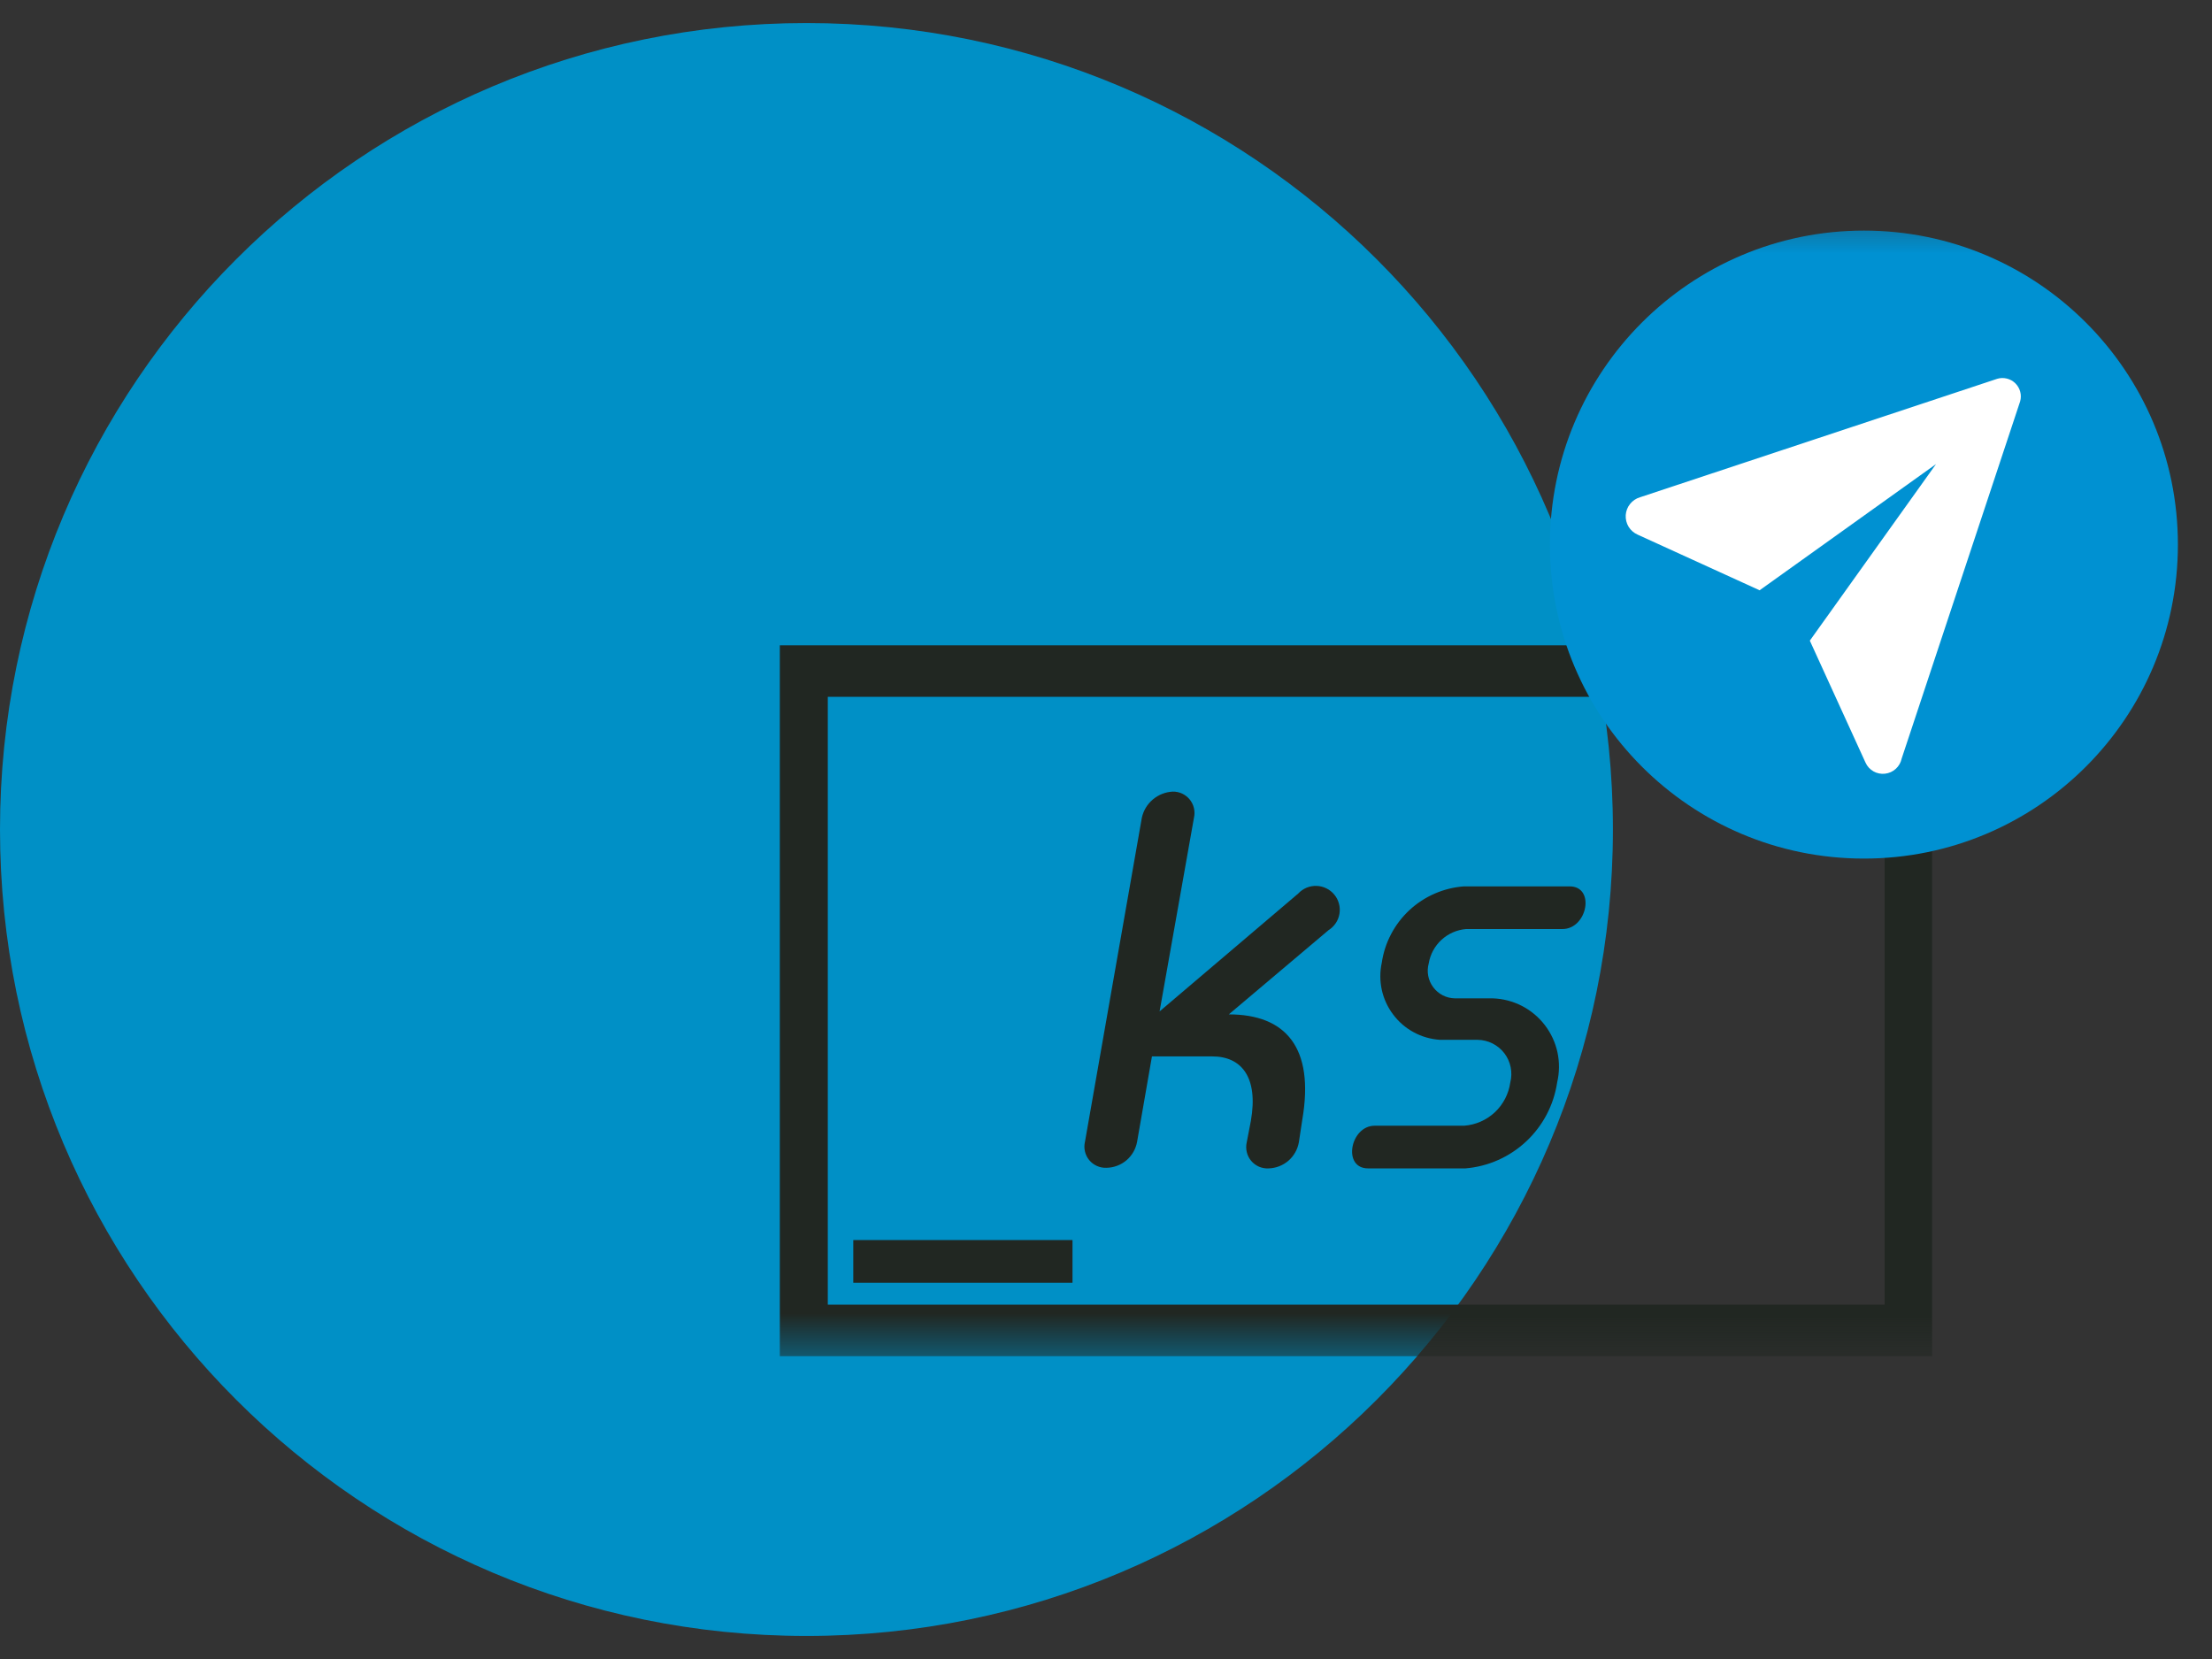
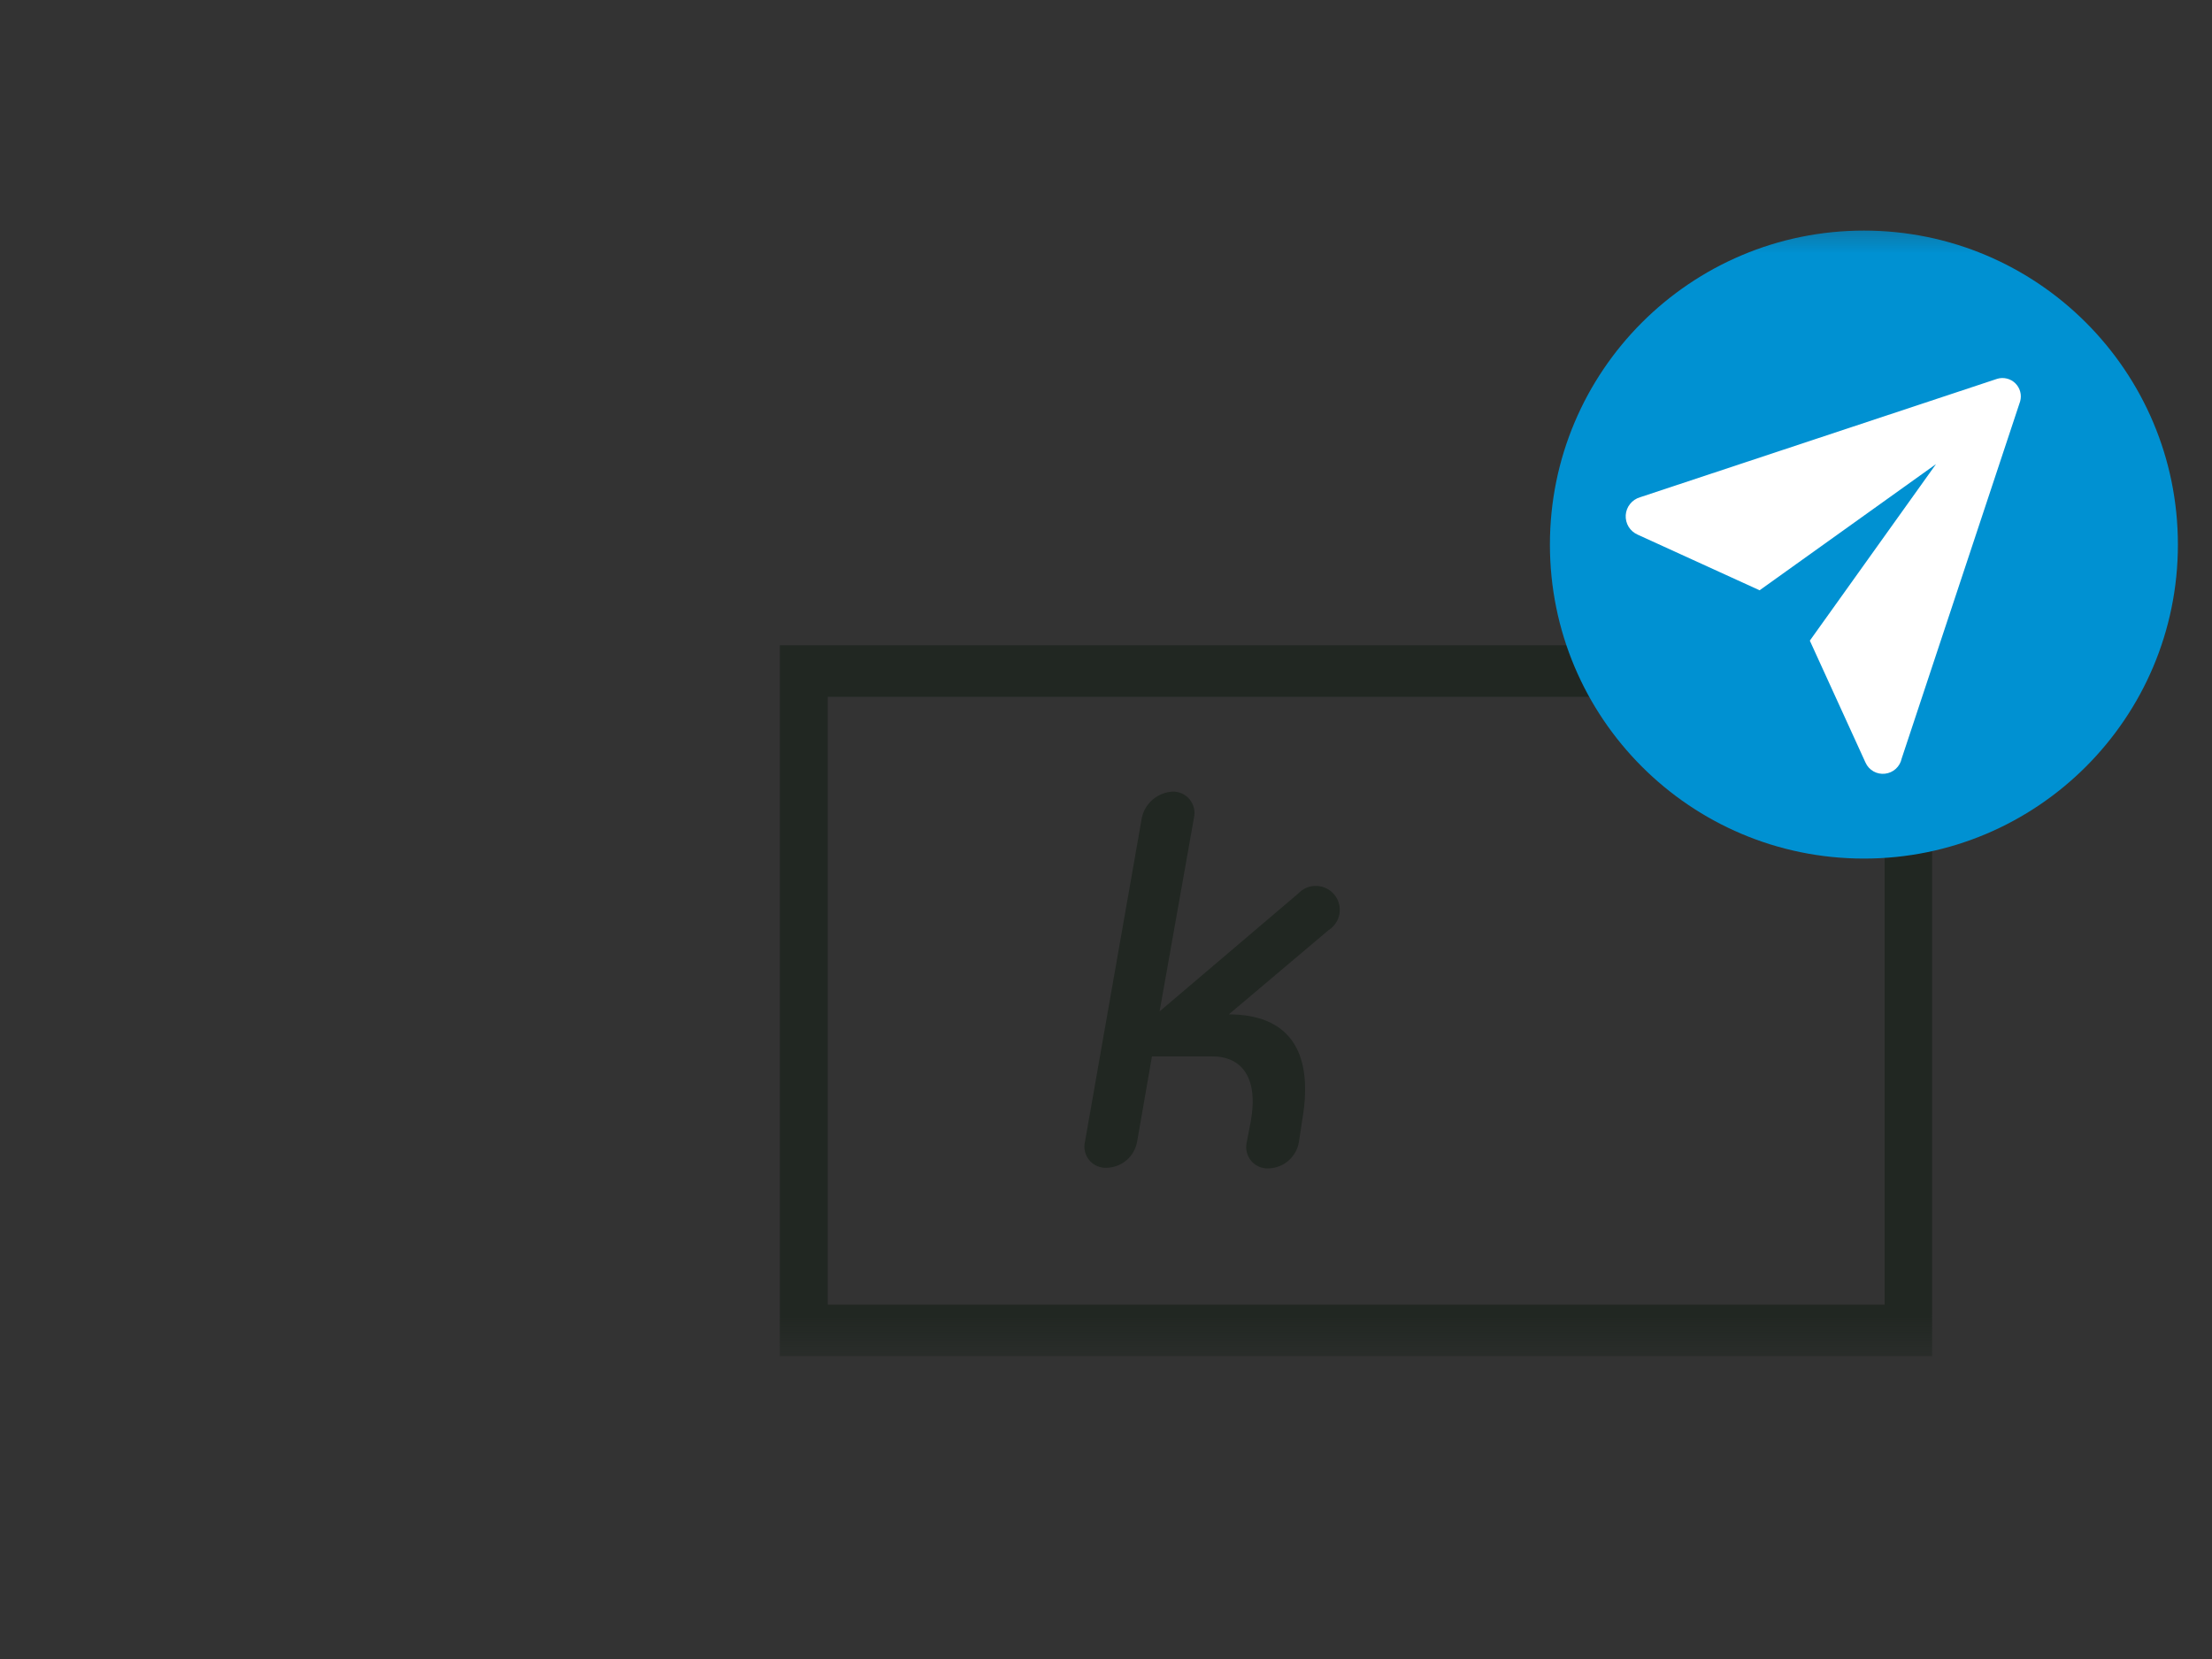
<svg xmlns="http://www.w3.org/2000/svg" width="48" height="36" viewBox="0 0 48 36" fill="none">
  <rect x="0" y="0" width="48" height="36" fill="#333333" stroke="none" />
  <g clip-path="url(#clip0_4910_13826)">
-     <path d="M17.5 35.5C27.165 35.5 35 27.665 35 18C35 8.335 27.165 0.5 17.5 0.5C7.835 0.5 0 8.335 0 18C0 27.665 7.835 35.5 17.5 35.5Z" fill="#0090C6" />
    <mask id="mask0_4910_13826" style="mask-type:luminance" maskUnits="userSpaceOnUse" x="16" y="4" width="32" height="26">
      <path d="M48 4.5H16V29.5H48V4.5Z" fill="white" />
    </mask>
    <g mask="url(#mask0_4910_13826)">
      <path d="M41.926 29.429H16.922V14.003H41.926V29.429ZM17.963 28.311H40.897V15.121H17.963V28.311Z" fill="#212722" />
      <path d="M40.331 15.597H35.574V16.522H40.331V15.597Z" fill="#212722" />
-       <path d="M23.273 26.909H18.516V27.835H23.273V26.909Z" fill="#212722" />
      <path d="M28.185 24.788C28.157 24.944 28.077 25.085 27.958 25.188C27.838 25.291 27.687 25.349 27.529 25.354C27.458 25.358 27.386 25.345 27.32 25.317C27.255 25.288 27.196 25.245 27.15 25.19C27.104 25.135 27.071 25.07 27.055 25C27.038 24.931 27.038 24.858 27.054 24.788L27.143 24.326C27.311 23.374 26.938 22.924 26.308 22.924H24.997L24.675 24.775C24.647 24.933 24.565 25.075 24.443 25.179C24.321 25.282 24.167 25.339 24.007 25.341C23.936 25.343 23.866 25.33 23.801 25.3C23.737 25.271 23.68 25.228 23.635 25.173C23.59 25.118 23.559 25.054 23.543 24.985C23.527 24.916 23.527 24.844 23.544 24.775L24.778 17.744C24.812 17.589 24.896 17.45 25.017 17.348C25.138 17.246 25.289 17.186 25.447 17.178C25.517 17.176 25.587 17.191 25.651 17.22C25.715 17.25 25.771 17.294 25.816 17.348C25.86 17.402 25.892 17.466 25.908 17.535C25.924 17.604 25.925 17.675 25.909 17.744L25.163 21.947L28.172 19.389C28.222 19.335 28.284 19.292 28.352 19.263C28.421 19.235 28.495 19.221 28.569 19.224C28.643 19.226 28.716 19.244 28.782 19.277C28.849 19.309 28.907 19.356 28.954 19.413C29.002 19.47 29.036 19.537 29.055 19.609C29.075 19.68 29.078 19.755 29.066 19.828C29.054 19.901 29.027 19.971 28.985 20.033C28.944 20.094 28.89 20.146 28.827 20.186L26.665 22.012C27.899 22.012 28.529 22.731 28.259 24.3L28.185 24.788Z" fill="#212722" />
-       <path d="M33.79 23.489C33.717 23.979 33.48 24.43 33.118 24.769C32.757 25.107 32.291 25.314 31.797 25.354H29.688C29.122 25.354 29.302 24.428 29.829 24.428H31.77C32.019 24.41 32.255 24.307 32.438 24.136C32.62 23.965 32.738 23.737 32.773 23.489C32.801 23.381 32.803 23.267 32.781 23.157C32.759 23.048 32.712 22.944 32.644 22.855C32.576 22.766 32.488 22.694 32.388 22.643C32.288 22.593 32.178 22.566 32.066 22.564H31.243C31.045 22.55 30.852 22.495 30.678 22.4C30.503 22.306 30.351 22.175 30.232 22.016C30.112 21.858 30.028 21.675 29.985 21.482C29.943 21.288 29.942 21.087 29.984 20.893C30.048 20.454 30.26 20.051 30.585 19.749C30.91 19.448 31.328 19.266 31.77 19.234H34.059C34.625 19.234 34.445 20.16 33.905 20.16H31.813C31.614 20.177 31.427 20.259 31.28 20.394C31.133 20.529 31.036 20.709 31.003 20.906C30.979 20.994 30.975 21.086 30.992 21.176C31.009 21.265 31.046 21.35 31.101 21.423C31.155 21.496 31.226 21.556 31.307 21.598C31.388 21.64 31.478 21.662 31.569 21.664H32.392C32.612 21.671 32.827 21.727 33.023 21.827C33.219 21.928 33.39 22.071 33.523 22.245C33.657 22.42 33.751 22.622 33.797 22.837C33.843 23.053 33.84 23.275 33.79 23.489Z" fill="#212722" />
      <path d="M40.447 18.631C44.21 18.631 47.26 15.581 47.26 11.818C47.26 8.055 44.21 5.004 40.447 5.004C36.683 5.004 33.633 8.055 33.633 11.818C33.633 15.581 36.683 18.631 40.447 18.631Z" fill="#0091D2" />
      <path d="M43.339 8.22L35.587 10.791C35.502 10.816 35.427 10.867 35.372 10.936C35.316 11.005 35.284 11.09 35.278 11.178C35.273 11.266 35.294 11.354 35.34 11.43C35.386 11.506 35.455 11.565 35.535 11.601L38.183 12.809L42.011 10.071L39.273 13.902L40.482 16.55C40.518 16.63 40.579 16.696 40.655 16.739C40.731 16.782 40.819 16.799 40.906 16.789C40.993 16.779 41.075 16.742 41.139 16.683C41.204 16.624 41.248 16.546 41.266 16.46L43.837 8.709C43.856 8.64 43.857 8.568 43.838 8.499C43.82 8.43 43.783 8.367 43.732 8.317C43.681 8.267 43.618 8.232 43.549 8.215C43.48 8.198 43.407 8.199 43.339 8.22Z" fill="white" />
    </g>
  </g>
  <defs>
    <clipPath id="clip0_4910_13826">
      <rect width="48" height="35" fill="white" transform="translate(0 0.5)" />
    </clipPath>
  </defs>
</svg>